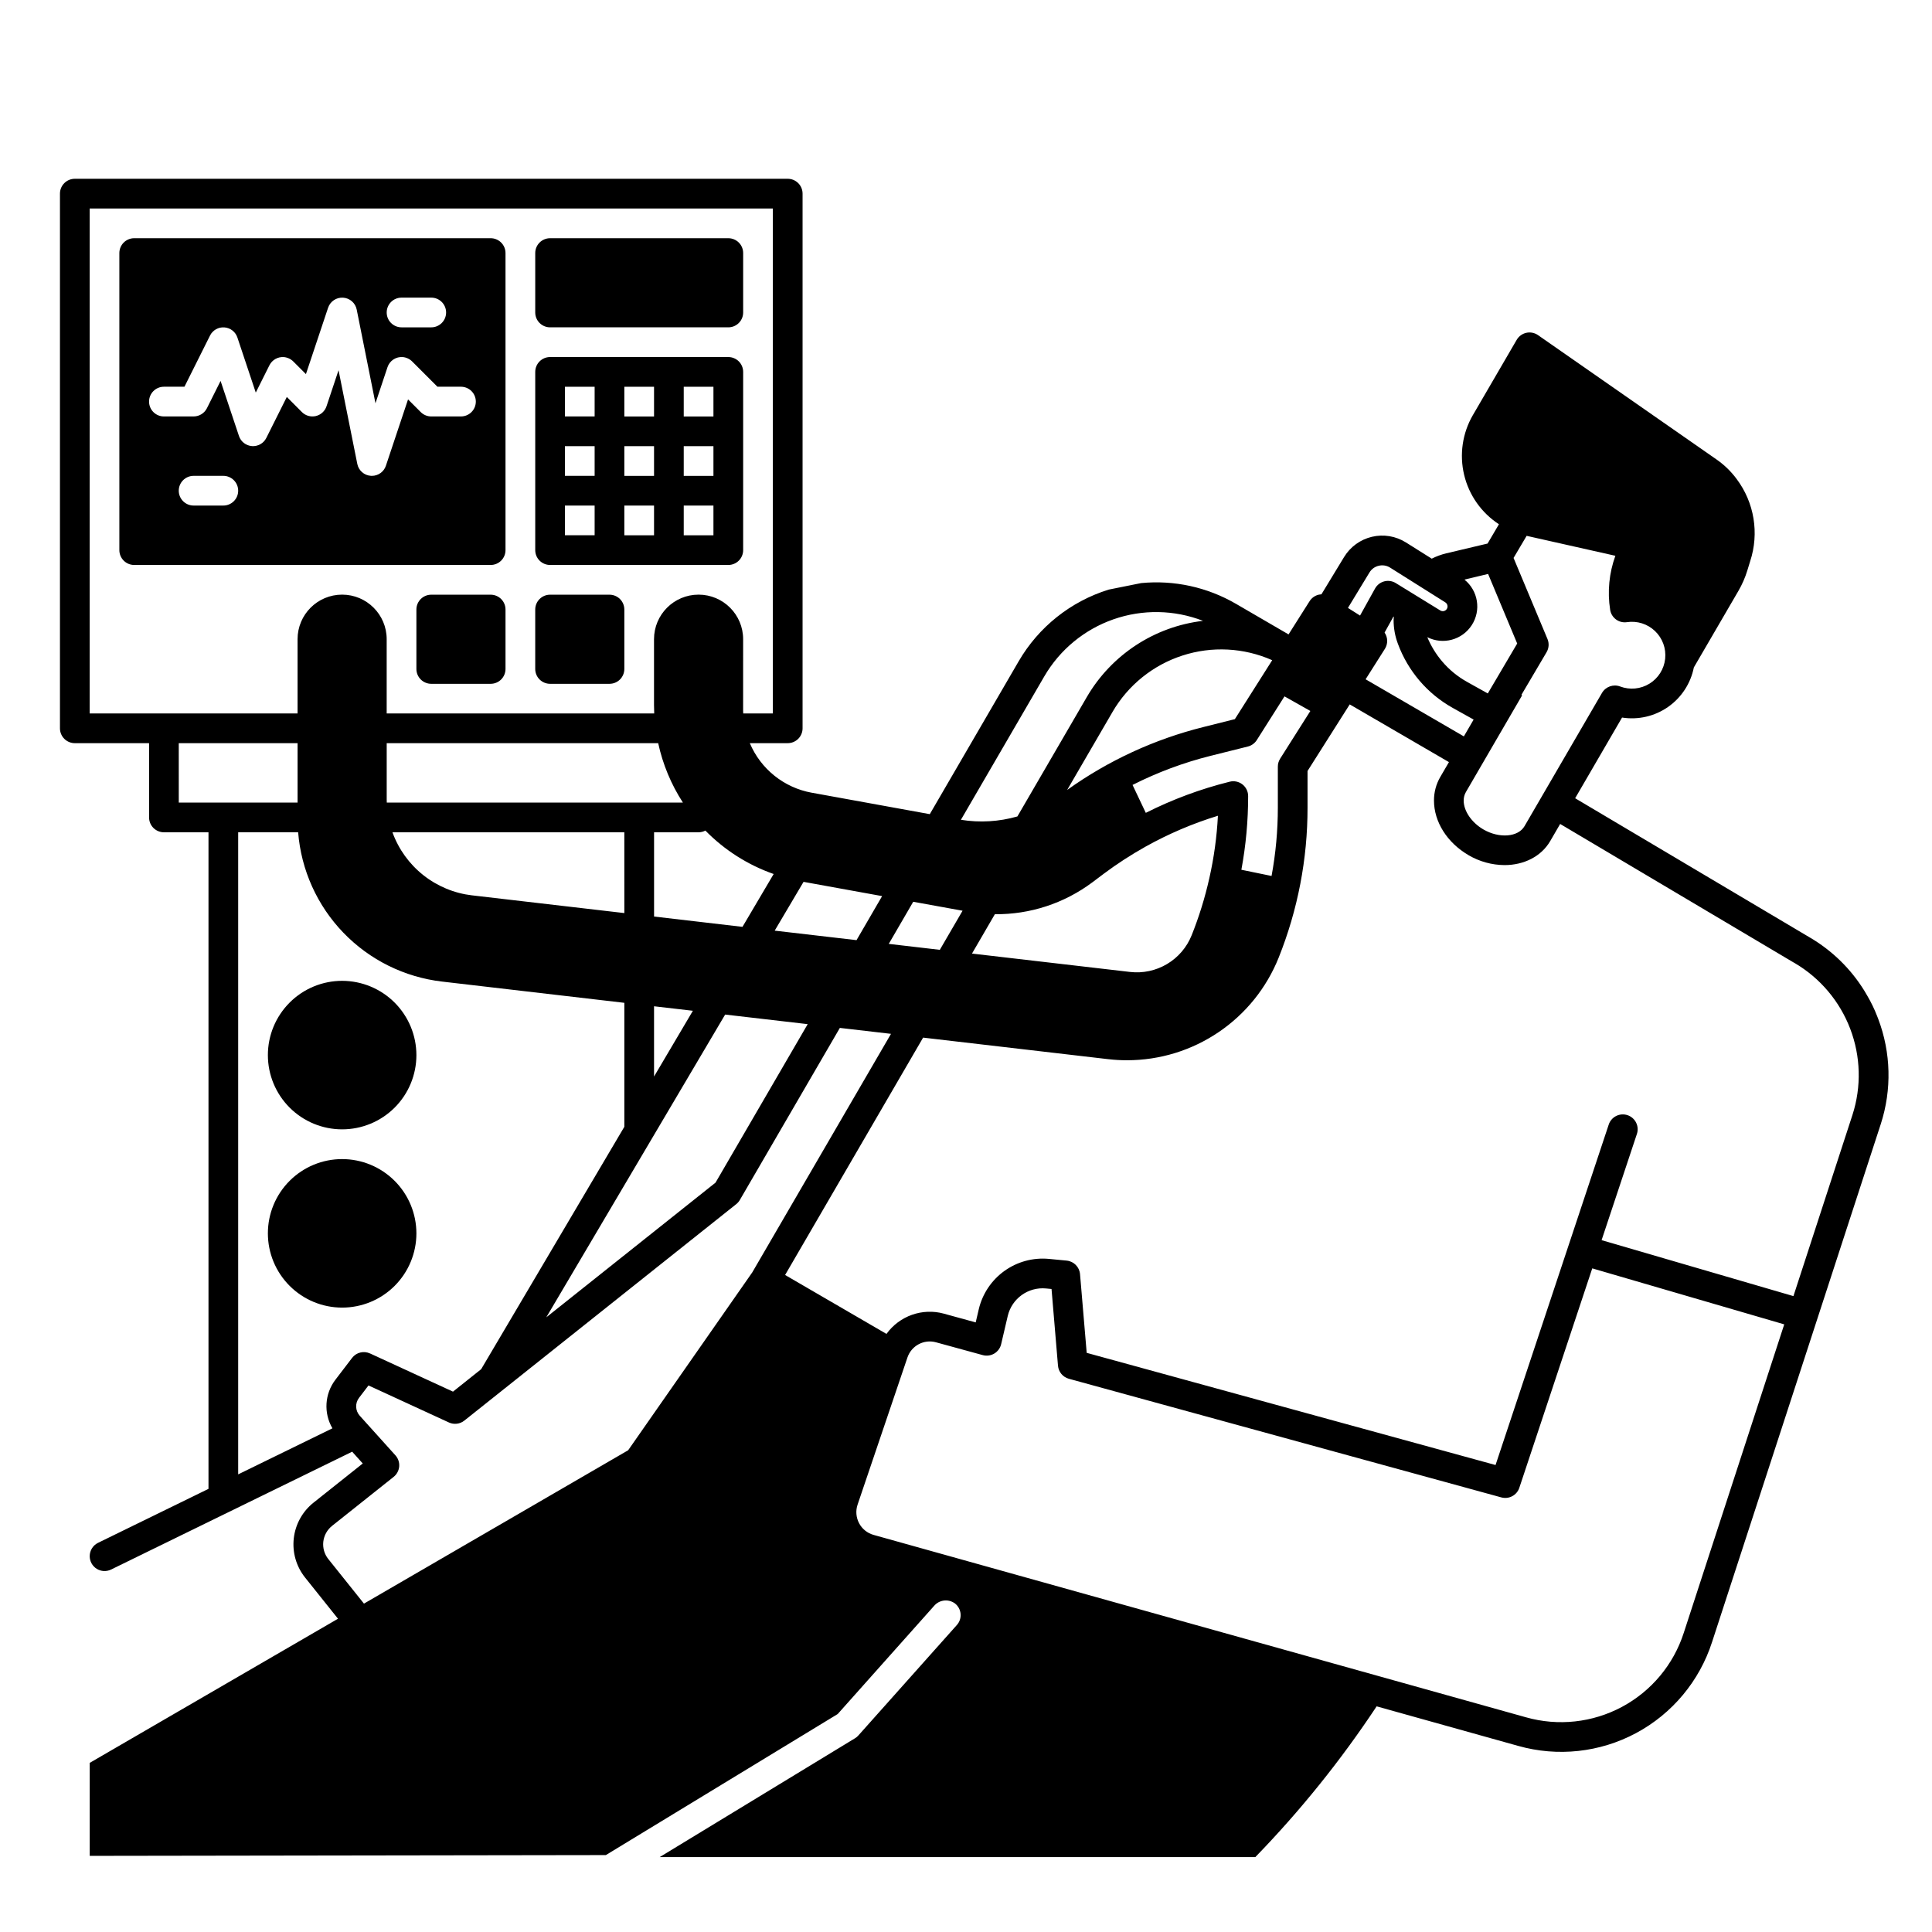
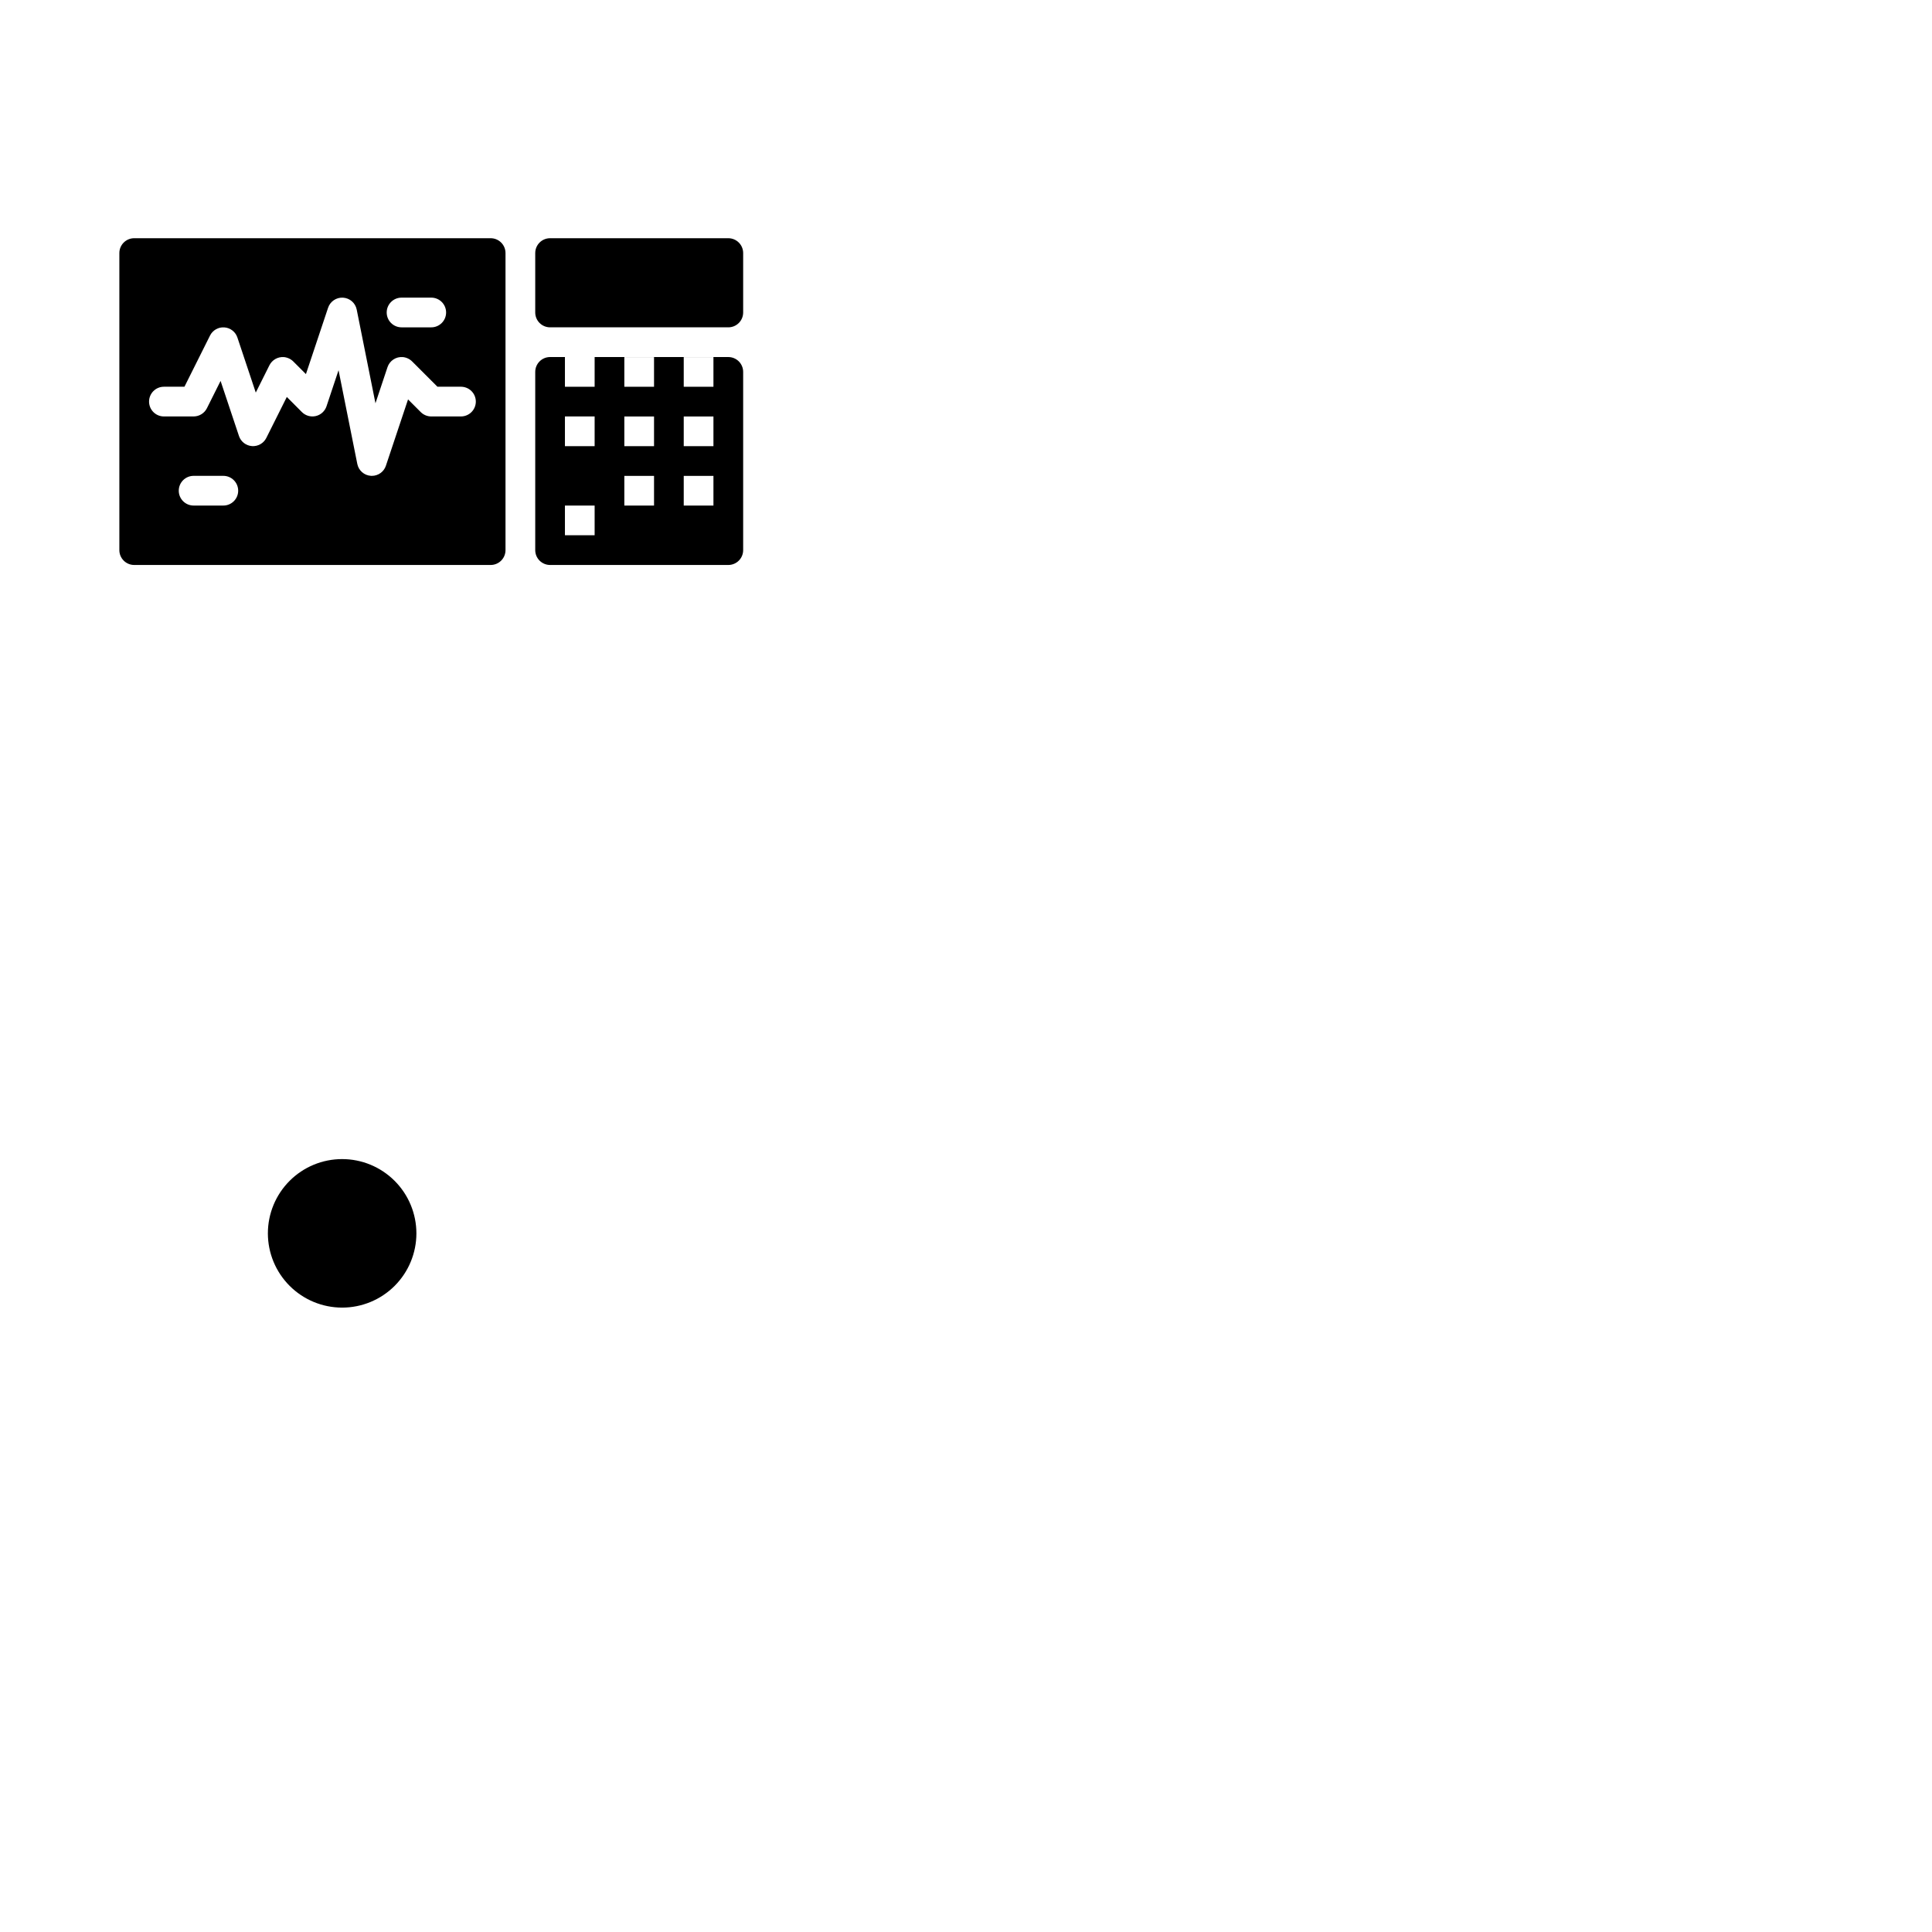
<svg xmlns="http://www.w3.org/2000/svg" fill="#000000" width="800px" height="800px" version="1.1" viewBox="144 144 512 512">
  <g>
-     <path d="m356.95 377.7 20.82 3.777-6.781 11.672-21.688-2.519zm213.75-72.117c0.324 2.144 2.324 3.621 4.469 3.297 2.711-0.406 5.457 0.469 7.438 2.367 1.98 1.898 2.969 4.606 2.676 7.332-0.289 2.727-1.828 5.168-4.164 6.602-2.336 1.438-5.207 1.711-7.769 0.742-1.805-0.68-3.832 0.043-4.805 1.703l-20.527 35.305c-1.691 2.922-6.691 3.324-10.914 0.875-3.121-1.82-5.215-4.891-5.215-7.644h0.004c-0.012-0.797 0.191-1.582 0.59-2.273l14.898-25.625-0.195-0.109 6.672-11.316-0.004 0.004c0.633-1.066 0.719-2.371 0.238-3.512l-8.984-21.473 3.465-5.856 23.52 5.285h-0.004c-1.66 4.574-2.137 9.492-1.387 14.297zm-2.262 167.07 9.328-28.055c0.359-0.996 0.301-2.098-0.164-3.051-0.461-0.957-1.293-1.684-2.301-2.019-1.008-0.332-2.106-0.246-3.047 0.242-0.945 0.488-1.648 1.336-1.957 2.352l-29.961 90.125-108.35-29.727-1.766-20.852c-0.156-1.898-1.648-3.41-3.543-3.594l-4.703-0.453c-4.184-0.395-8.371 0.738-11.785 3.184-3.418 2.449-5.832 6.051-6.801 10.141l-0.816 3.504-8.453-2.32v-0.004c-5.691-1.551-11.746 0.594-15.195 5.375l-26.863-15.617 36.574-62.906 49.102 5.719 0.004-0.004c1.652 0.195 3.312 0.289 4.977 0.285 8.637-0.008 17.07-2.602 24.219-7.441 7.152-4.836 12.691-11.703 15.91-19.715 5.074-12.66 7.68-26.176 7.664-39.812v-9.691l11.18-17.645 26.293 15.293-2.312 3.965c-1.094 1.891-1.664 4.043-1.652 6.227 0 5.629 3.492 11.168 9.133 14.453l-0.004 0.004c2.902 1.707 6.199 2.621 9.566 2.644 5.078 0 9.703-2.234 12.113-6.375l2.629-4.527 61.941 36.754v-0.012l0.188 0.109c6.746 3.961 11.945 10.102 14.734 17.414 2.793 7.309 3.008 15.352 0.613 22.801l-15.656 48.059zm48.402 22.316-26.629 81.762c-2.715 8.41-8.586 15.441-16.379 19.613-7.789 4.172-16.895 5.164-25.402 2.766l-172.93-48.348c-1.648-0.461-3.039-1.582-3.836-3.098-0.801-1.52-0.945-3.297-0.395-4.922l13.215-39.008v0.004c1.062-3.133 4.379-4.891 7.566-4.016l12.387 3.394h0.004c1.027 0.281 2.129 0.133 3.047-0.41 0.922-0.547 1.578-1.441 1.824-2.481l1.75-7.488c1.09-4.629 5.434-7.742 10.164-7.281l1.438 0.137 1.711 20.32c0.137 1.648 1.289 3.035 2.883 3.473l114.6 31.438c2.023 0.559 4.125-0.566 4.781-2.559l19.324-58.137zm-105.91-183.33 2.352-4.25 0.09 0.059c-0.02 0.285-0.051 0.57-0.051 0.855-0.008 2.141 0.375 4.266 1.125 6.269 2.656 7.231 7.816 13.273 14.543 17.031l5.539 3.09-2.59 4.457-26.035-15.133 5.106-8.059h0.004c0.836-1.328 0.805-3.023-0.082-4.32zm2.961-13.117h0.004c-0.918-0.562-2.023-0.727-3.062-0.453-1.043 0.277-1.922 0.969-2.441 1.91l-3.965 7.152-3.207-2.027 5.707-9.398v0.004c0.543-0.902 1.434-1.547 2.461-1.781 1.023-0.246 2.106-0.07 3 0.492l8.816 5.551c0.031 0.02 0.07 0.039 0.098 0.059l5.719 3.602c0.289 0.18 0.492 0.469 0.562 0.805 0.078 0.332 0.012 0.684-0.18 0.965-0.371 0.57-1.133 0.738-1.711 0.375zm-22.633 33.891-8.012 12.652h0.004c-0.398 0.629-0.613 1.359-0.609 2.106v10.836c0 6.082-0.555 12.152-1.664 18.133l-8-1.645v0.004c1.195-6.441 1.797-12.977 1.793-19.523 0.004-1.215-0.555-2.359-1.512-3.106-0.957-0.746-2.203-1.008-3.379-0.711-7.695 1.914-15.152 4.684-22.23 8.254l-3.512-7.398c6.606-3.34 13.562-5.934 20.742-7.727l9.809-2.449h0.004c0.98-0.246 1.828-0.859 2.371-1.711l7.34-11.582zm-20.004 2.164-8.277 2.078c-13.004 3.234-25.277 8.898-36.172 16.695l12.016-20.664h-0.004c4.125-7.102 10.727-12.43 18.539-14.961 7.812-2.535 16.285-2.094 23.793 1.234zm-37.801 43.277 2.953-2.223v-0.004c3.551-2.656 7.277-5.074 11.148-7.242 0.012 0 0.012 0 0.012-0.012v0.004c6.09-3.402 12.527-6.148 19.195-8.195-0.285 5.566-1.047 11.102-2.273 16.539 0 0.02-0.008 0.043-0.02 0.059v0.02c-1.152 5.141-2.715 10.176-4.672 15.066-1.277 3.184-3.566 5.859-6.516 7.613s-6.391 2.492-9.801 2.098l-41.891-4.871 6.062-10.43c9.293 0.094 18.355-2.867 25.801-8.422zm112.62-63.312-7.793 13.227-5.453-3.039 0.004-0.004c-2.527-1.395-4.781-3.242-6.652-5.449-1.633-1.922-2.957-4.086-3.926-6.418 4.172 2.109 9.258 0.727 11.789-3.203 2.531-3.926 1.684-9.133-1.957-12.059l6.277-1.496zm-83.258-6.012h0.004c-12.875 1.512-24.289 8.996-30.809 20.203l-18.391 31.637v-0.004c-4.863 1.395-9.973 1.695-14.965 0.887l22.109-38.031c4.113-7.051 10.609-12.406 18.316-15.098s16.125-2.547 23.734 0.406zm-63.723 76.82-6.031 10.363-13.531-1.574 6.484-11.16zm-18.969 32.629-36.762 63.211-32.895 47.145-70.012 40.641-9.445-11.809h-0.004c-1.031-1.293-1.512-2.949-1.328-4.598 0.188-1.645 1.02-3.152 2.312-4.188l16.324-12.988c0.848-0.68 1.383-1.676 1.477-2.758 0.09-1.082-0.273-2.152-1.004-2.961l-9.457-10.5h0.004c-1.191-1.328-1.27-3.312-0.188-4.731l2.508-3.285 21.305 9.809c1.348 0.625 2.934 0.434 4.094-0.492l72.059-57.367c0.383-0.305 0.707-0.68 0.953-1.102l26.508-45.598zm-148.03 104.54-24.973 12.203v-170.16h15.891c0.793 9.992 5.031 19.398 11.984 26.613 6.957 7.215 16.199 11.793 26.156 12.953l48.305 5.629v32.855l-37.941 64.234-7.469 5.953-21.973-10.117-0.004 0.004c-1.668-0.777-3.656-0.285-4.769 1.18l-4.418 5.785c-2.848 3.731-3.16 8.812-0.789 12.863zm104.08-109.65 21.875 2.539-24.422 41.996-44.852 35.699zm-26.715-26.895-40.344-4.695v0.004c-4.727-0.551-9.203-2.406-12.93-5.359-3.731-2.953-6.562-6.887-8.18-11.359h61.449zm7.871 43.316v-18.617l10.293 1.191zm-70.828-72.598c-0.012-0.277-0.02-0.543-0.02-0.816v-14.93h71.945c1.215 5.602 3.434 10.938 6.551 15.746zm102.53 18.93-8.266 14.004-23.43-2.734v-22.328h11.809c0.625 0 1.238-0.156 1.789-0.453 5.07 5.176 11.262 9.117 18.098 11.512zm-181.27-42.547v-133.82h181.05v133.82h-7.844c0-0.246-0.031-0.492-0.031-0.746l0.004-18.934c0-6.519-5.289-11.809-11.809-11.809-6.523 0-11.809 5.289-11.809 11.809v17.445c0 0.746 0.02 1.496 0.051 2.234h-70.898v-19.68c0-6.519-5.285-11.809-11.809-11.809-6.519 0-11.809 5.289-11.809 11.809v19.68zm23.617 23.617-0.004-15.746h31.488v15.742zm342.95-102.68h-0.004c-2.769 4.785-3.598 10.457-2.312 15.836 1.285 5.379 4.586 10.062 9.223 13.082l-3.012 5.117-10.934 2.59v-0.004c-1.34 0.324-2.637 0.801-3.867 1.418l-6.84-4.301c-2.68-1.684-5.922-2.223-9-1.496s-5.738 2.66-7.383 5.363l-6.004 9.879c-0.227 0.012-0.453 0.043-0.676 0.09-1.02 0.227-1.902 0.852-2.461 1.73l-5.578 8.809-13.941-8.109h-0.004c-7.594-4.418-16.387-6.34-25.133-5.488l-8.582 1.723h0.004c-10.059 3.117-18.582 9.902-23.871 19.008l-23.547 40.5-31.312-5.688v0.004c-7.324-1.336-13.484-6.269-16.383-13.129h10.047c1.043 0 2.043-0.414 2.781-1.152 0.738-0.738 1.152-1.738 1.152-2.781v-141.7c0-1.043-0.414-2.043-1.152-2.781-0.738-0.738-1.738-1.152-2.781-1.152h-188.93c-2.176 0-3.938 1.762-3.938 3.934v141.7c0 1.043 0.414 2.043 1.152 2.781 0.738 0.738 1.742 1.152 2.785 1.152h19.68v19.68c0 1.047 0.414 2.047 1.152 2.785s1.738 1.152 2.785 1.152h11.809v174l-29.27 14.305c-1.352 0.66-2.207 2.035-2.207 3.539 0 1.355 0.699 2.617 1.852 3.34 1.152 0.719 2.594 0.793 3.812 0.195l63.891-31.227 2.805 3.121-13.047 10.383v-0.004c-2.934 2.336-4.816 5.746-5.234 9.473-0.418 3.727 0.664 7.465 3.012 10.395l8.707 10.895-65.797 38.199v24.645l136.78-0.207 61.445-37.379 25.551-28.672c1.395-1.633 3.816-1.902 5.539-0.621 0.848 0.672 1.379 1.664 1.473 2.742 0.094 1.078-0.262 2.144-0.98 2.953l-26.098 29.266c-0.254 0.293-0.555 0.547-0.887 0.746l-51.777 31.5h157.85c11.934-12.293 22.695-25.668 32.152-39.953l37.5 10.48c10.461 2.957 21.66 1.746 31.246-3.387 9.582-5.133 16.801-13.781 20.141-24.125l44.723-137.31c2.938-9.078 2.699-18.891-0.68-27.816l-0.348-0.895h-0.004c-0.699-1.801-1.543-3.539-2.519-5.203l-0.809-1.379c-3.606-5.84-8.594-10.703-14.523-14.16l-62.121-36.859 12.43-21.383h-0.004c4.273 0.672 8.645-0.332 12.191-2.809 3.547-2.477 6-6.231 6.84-10.477l11.809-20.281c0.988-1.699 1.781-3.504 2.356-5.387l0.762-2.481c2.434-7.41 1.098-15.547-3.586-21.785-1.441-1.953-3.188-3.66-5.168-5.062l-47.469-33.062h0.004c-0.906-0.629-2.031-0.852-3.106-0.617-1.074 0.238-2 0.914-2.555 1.867z" />
    <path d="m274.03 207.13h-94.465c-2.172 0-3.934 1.762-3.934 3.938v78.719c0 1.047 0.414 2.047 1.152 2.785 0.738 0.738 1.738 1.152 2.781 1.152h94.465c1.047 0 2.047-0.414 2.785-1.152 0.738-0.738 1.152-1.738 1.152-2.785v-78.719c0-2.176-1.762-3.938-3.938-3.938zm-23.617 15.742h7.871l0.004 0.004c2.172 0 3.934 1.762 3.934 3.934 0 2.176-1.762 3.938-3.934 3.938h-7.871c-2.176 0-3.938-1.762-3.938-3.938 0-2.172 1.762-3.934 3.938-3.934zm-47.23 55.105h-7.871c-2.176 0-3.938-1.762-3.938-3.934 0-2.176 1.762-3.938 3.938-3.938h7.871c2.176 0 3.938 1.762 3.938 3.938 0 2.172-1.762 3.934-3.938 3.934zm62.977-23.617h-7.871v0.004c-1.047 0-2.051-0.418-2.789-1.156l-3.363-3.363-5.863 17.562v0.004c-0.527 1.609-2.035 2.699-3.731 2.695-0.082 0.004-0.164 0-0.246-0.008-1.781-0.109-3.266-1.406-3.609-3.16l-4.969-24.828-3.188 9.555c-0.434 1.297-1.5 2.273-2.828 2.59-1.328 0.312-2.723-0.082-3.688-1.043l-4.004-4.016-5.434 10.863c-0.711 1.422-2.211 2.277-3.801 2.16-1.586-0.113-2.949-1.172-3.449-2.68l-4.871-14.594-3.621 7.242c-0.672 1.332-2.035 2.172-3.523 2.176h-7.871c-2.176 0-3.938-1.762-3.938-3.938 0-2.172 1.762-3.938 3.938-3.938h5.441l6.781-13.57-0.004 0.004c0.715-1.422 2.215-2.277 3.801-2.16 1.586 0.113 2.949 1.172 3.453 2.68l4.871 14.594 3.621-7.242c0.723-1.43 2.238-2.285 3.836-2.164 0.977 0.094 1.887 0.531 2.566 1.242l3.269 3.269 5.867-17.57c0.562-1.695 2.195-2.797 3.977-2.684 1.781 0.109 3.266 1.406 3.613 3.156l4.969 24.828 3.188-9.555v-0.004c0.574-1.738 2.273-2.848 4.098-2.68 0.949 0.098 1.832 0.527 2.496 1.215l6.641 6.641h6.238c1.043 0 2.047 0.418 2.785 1.156 0.738 0.738 1.152 1.738 1.152 2.781 0 1.047-0.418 2.047-1.156 2.785-0.738 0.738-1.742 1.152-2.785 1.152z" />
    <path d="m337.01 207.13h-47.23c-2.176 0-3.938 1.762-3.938 3.938v15.742c0 1.047 0.414 2.047 1.152 2.785 0.738 0.738 1.742 1.152 2.785 1.152h47.23c1.043 0 2.047-0.414 2.785-1.152 0.738-0.738 1.152-1.738 1.152-2.785v-15.742c0-1.043-0.414-2.047-1.152-2.785-0.738-0.738-1.742-1.152-2.785-1.152z" />
-     <path d="m337.01 238.62h-47.23c-2.176 0-3.938 1.762-3.938 3.938v47.23c0 1.047 0.414 2.047 1.152 2.785 0.738 0.738 1.742 1.152 2.785 1.152h47.23c1.043 0 2.047-0.414 2.785-1.152s1.152-1.738 1.152-2.785v-47.23c0-1.043-0.414-2.047-1.152-2.785-0.738-0.738-1.742-1.152-2.785-1.152zm-35.426 47.23h-7.871v-7.871h7.871zm0-15.742h-7.871v-7.871h7.871zm0-15.742h-7.871v-7.871h7.871zm15.742 31.488h-7.871v-7.871h7.871zm0-15.742h-7.871v-7.871h7.871zm0-15.742h-7.871v-7.871h7.871zm15.742 31.488h-7.871v-7.871h7.871zm0-15.742h-7.871v-7.871h7.871zm0-15.742h-7.871v-7.871h7.871z" />
-     <path d="m274.03 301.6h-15.742c-2.176 0-3.938 1.762-3.938 3.938v15.742c0 1.043 0.414 2.047 1.152 2.785 0.738 0.738 1.742 1.152 2.785 1.152h15.742c1.047 0 2.047-0.414 2.785-1.152 0.738-0.738 1.152-1.742 1.152-2.785v-15.742c0-2.176-1.762-3.938-3.938-3.938z" />
-     <path d="m305.52 301.6h-15.742c-2.176 0-3.938 1.762-3.938 3.938v15.742c0 1.043 0.414 2.047 1.152 2.785 0.738 0.738 1.742 1.152 2.785 1.152h15.742c1.043 0 2.047-0.414 2.785-1.152 0.738-0.738 1.152-1.742 1.152-2.785v-15.742c0-1.043-0.414-2.047-1.152-2.785-0.738-0.738-1.742-1.152-2.785-1.152z" />
-     <path d="m234.67 403.93c-5.219 0-10.227 2.074-13.914 5.766-3.691 3.691-5.766 8.695-5.766 13.914 0 5.223 2.074 10.227 5.766 13.918 3.688 3.691 8.695 5.762 13.914 5.762s10.227-2.07 13.918-5.762c3.688-3.691 5.762-8.695 5.762-13.918-0.004-5.215-2.078-10.219-5.769-13.91-3.688-3.688-8.691-5.762-13.91-5.769z" />
+     <path d="m337.01 238.62h-47.23c-2.176 0-3.938 1.762-3.938 3.938v47.23c0 1.047 0.414 2.047 1.152 2.785 0.738 0.738 1.742 1.152 2.785 1.152h47.23c1.043 0 2.047-0.414 2.785-1.152s1.152-1.738 1.152-2.785v-47.23c0-1.043-0.414-2.047-1.152-2.785-0.738-0.738-1.742-1.152-2.785-1.152zm-35.426 47.23h-7.871v-7.871h7.871m0-15.742h-7.871v-7.871h7.871zm0-15.742h-7.871v-7.871h7.871zm15.742 31.488h-7.871v-7.871h7.871zm0-15.742h-7.871v-7.871h7.871zm0-15.742h-7.871v-7.871h7.871zm15.742 31.488h-7.871v-7.871h7.871zm0-15.742h-7.871v-7.871h7.871zm0-15.742h-7.871v-7.871h7.871z" />
    <path d="m234.67 451.17c-5.219 0-10.227 2.07-13.914 5.762-3.691 3.691-5.766 8.699-5.766 13.918s2.074 10.223 5.766 13.914c3.688 3.691 8.695 5.766 13.914 5.766s10.227-2.074 13.918-5.766c3.688-3.691 5.762-8.695 5.762-13.914-0.004-5.219-2.078-10.223-5.769-13.91-3.688-3.691-8.691-5.766-13.91-5.769z" />
  </g>
</svg>